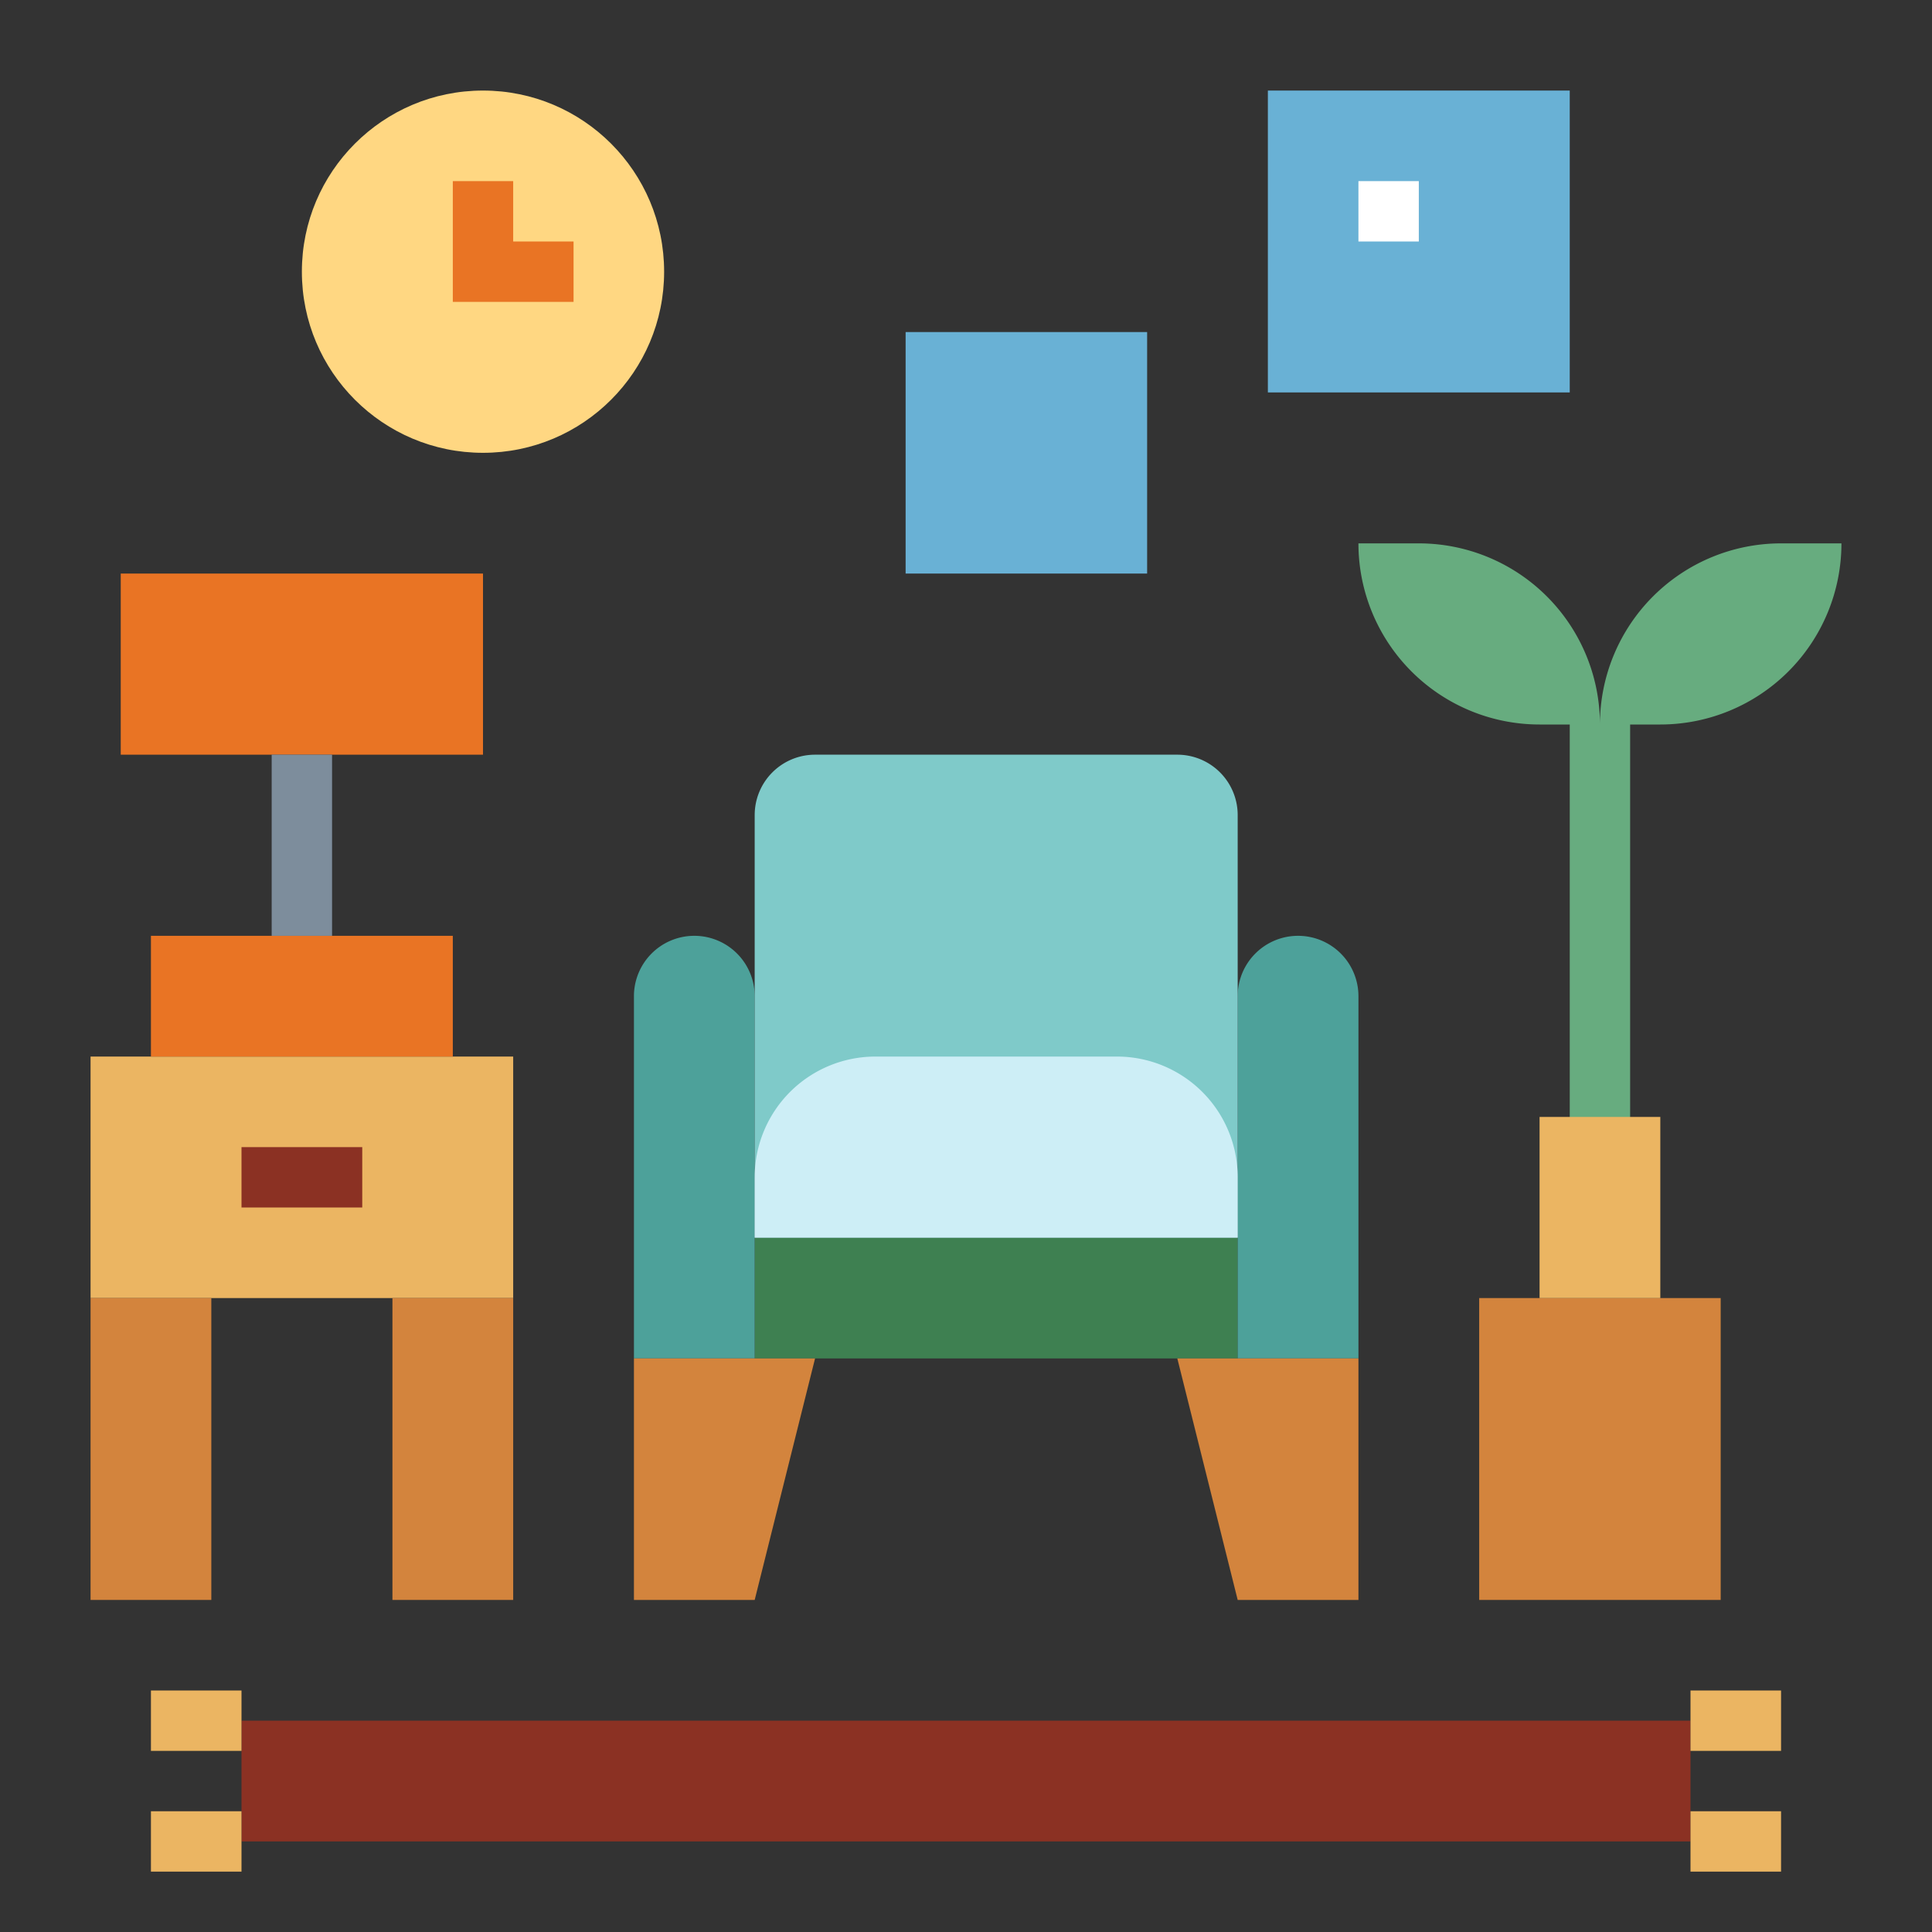
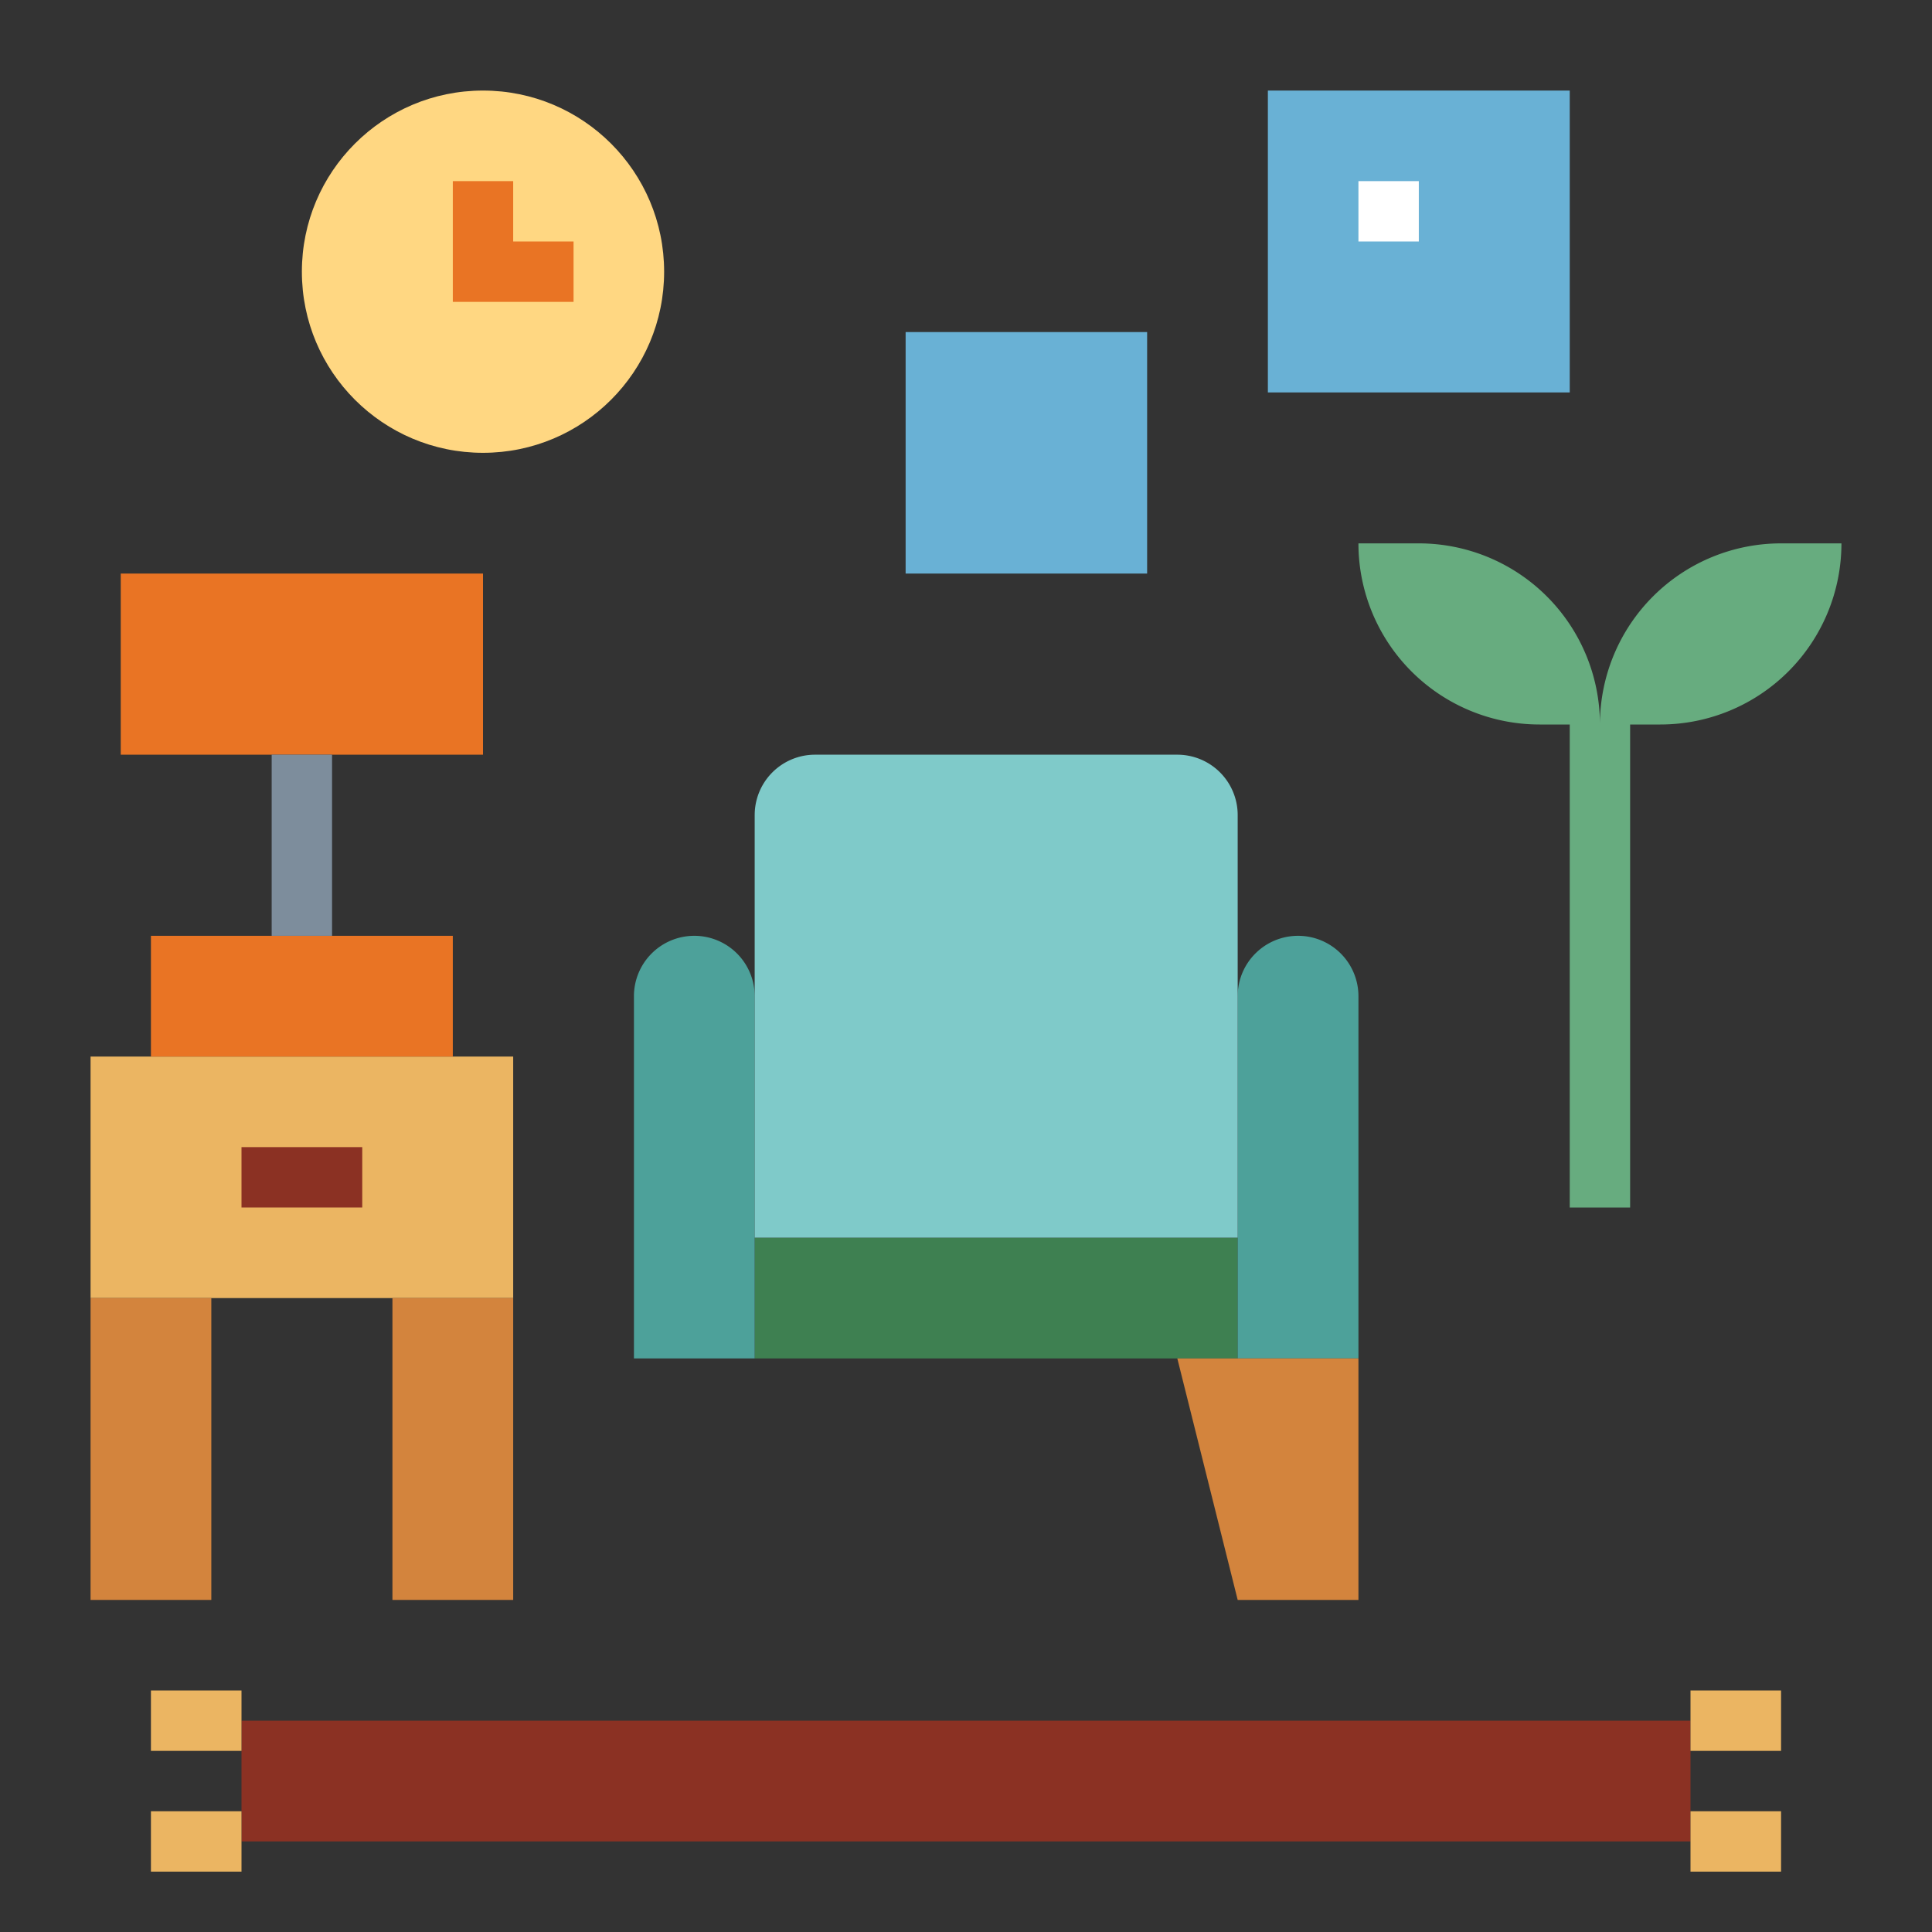
<svg xmlns="http://www.w3.org/2000/svg" viewBox="0 0 64 64" width="512" height="512">
  <rect x="0" y="0" width="64" height="64" fill="#333333" stroke="none" />
  <g id="flat">
    <rect x="42" y="3" width="10" height="10" style="fill:#69b1d5" />
    <rect x="30" y="11" width="8" height="8" style="fill:#69b1d5" />
    <rect x="25" y="41" width="16" height="4" style="fill:#3e8051" />
    <path d="M43,31h0a2,2,0,0,1,2,2V45a0,0,0,0,1,0,0H41a0,0,0,0,1,0,0V33A2,2,0,0,1,43,31Z" style="fill:#4da19a" />
    <path d="M23,31h0a2,2,0,0,1,2,2V45a0,0,0,0,1,0,0H21a0,0,0,0,1,0,0V33A2,2,0,0,1,23,31Z" style="fill:#4da19a" />
    <path d="M27,25H39a2,2,0,0,1,2,2V41a0,0,0,0,1,0,0H25a0,0,0,0,1,0,0V27A2,2,0,0,1,27,25Z" style="fill:#7fcac9" />
-     <path d="M29,35h8a4,4,0,0,1,4,4v2a0,0,0,0,1,0,0H25a0,0,0,0,1,0,0V39A4,4,0,0,1,29,35Z" style="fill:#cdeef6" />
-     <polygon points="25 53 21 53 21 45 27 45 25 53" style="fill:#d3843d" />
    <polygon points="41 53 45 53 45 45 39 45 41 53" style="fill:#d3843d" />
    <rect x="3" y="35" width="14" height="8" style="fill:#ebb562" />
    <rect x="4" y="19" width="12" height="6" style="fill:#e97424" />
    <rect x="5" y="31" width="10" height="4" style="fill:#e97424" />
    <rect x="9" y="25" width="2" height="6" style="fill:#7d8d9c" />
    <circle cx="16" cy="9" r="6" style="fill:#ffd782" />
    <polygon points="19 10 15 10 15 6 17 6 17 8 19 8 19 10" style="fill:#e97424" />
-     <rect x="49" y="43" width="8" height="10" style="fill:#d3843d" />
    <path d="M59,18a6,6,0,0,0-6,6,6,6,0,0,0-6-6H45a6,6,0,0,0,6,6h1V40h2V24h1a6,6,0,0,0,6-6Z" style="fill:#67ac7f" />
-     <rect x="51" y="37" width="4" height="6" style="fill:#ebb562" />
    <rect x="8" y="57" width="48" height="4" style="fill:#8b3123" />
    <rect x="5" y="56" width="3" height="2" style="fill:#ebb562" />
    <rect x="5" y="60" width="3" height="2" style="fill:#ebb562" />
    <rect x="56" y="56" width="3" height="2" style="fill:#ebb562" />
    <rect x="56" y="60" width="3" height="2" style="fill:#ebb562" />
    <rect x="3" y="43" width="4" height="10" style="fill:#d3843d" />
    <rect x="13" y="43" width="4" height="10" style="fill:#d3843d" />
    <rect x="8" y="38" width="4" height="2" style="fill:#8b3123" />
    <rect x="45" y="6" width="2" height="2" style="fill:#fff" />
  </g>
</svg>